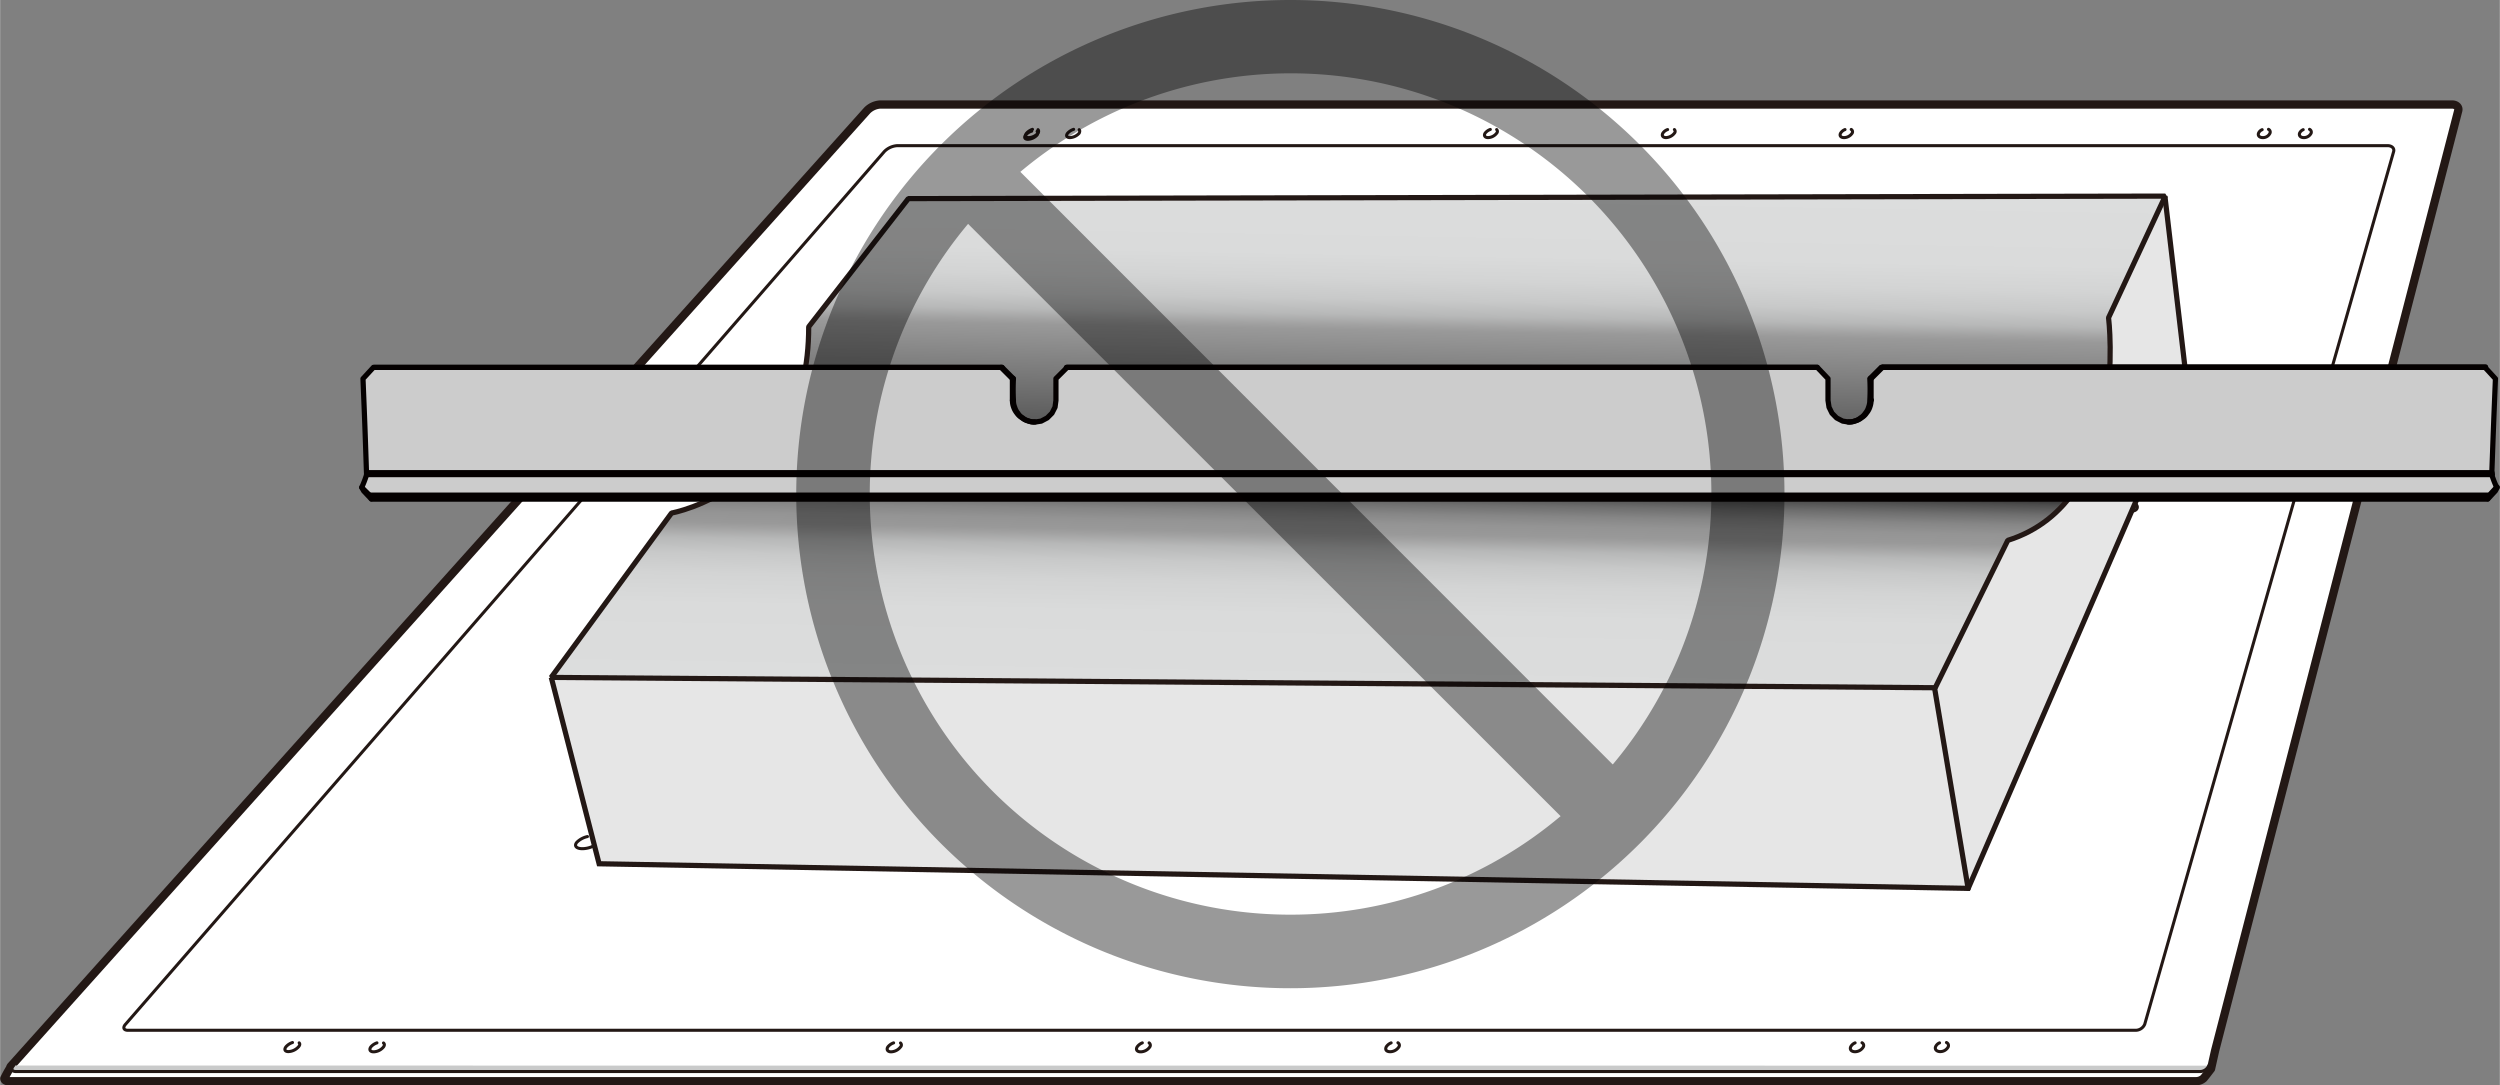
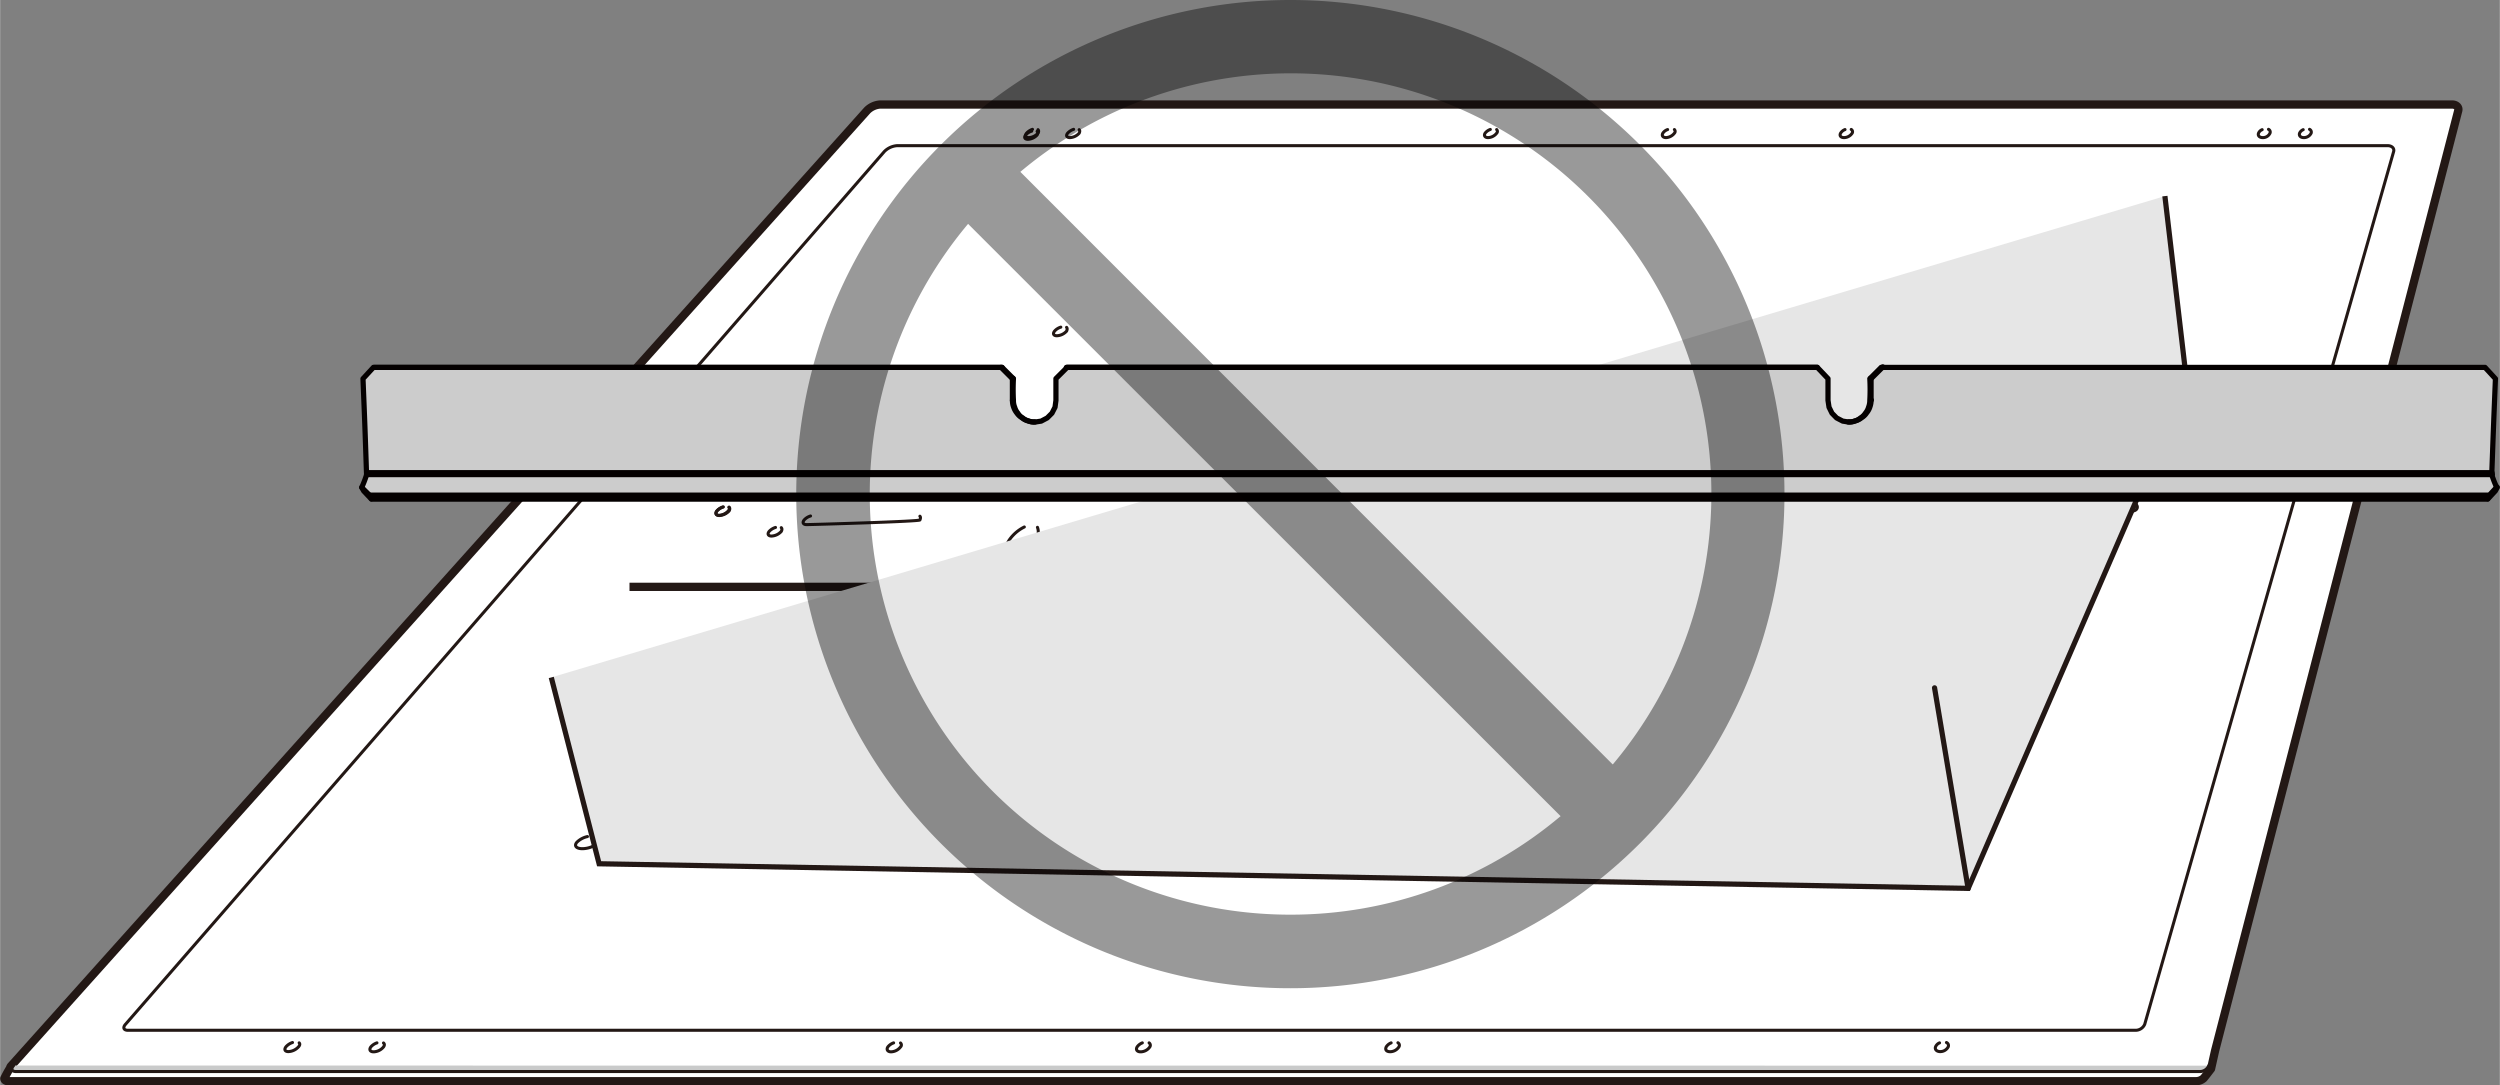
<svg xmlns="http://www.w3.org/2000/svg" width="77.8mm" height="33.77mm" viewBox="0 0 220.52 95.73">
  <rect x="0" y="0" width="220.52" height="95.73" fill="#808080" stroke="none" />
  <defs>
    <style>.cls-1,.cls-7{fill:#fff;}.cls-10,.cls-2,.cls-3,.cls-5{fill:none;}.cls-12,.cls-2,.cls-3,.cls-7,.cls-8,.cls-9{stroke:#231815;}.cls-10,.cls-11,.cls-12,.cls-2,.cls-3,.cls-9{stroke-linecap:round;}.cls-10,.cls-11,.cls-2,.cls-3{stroke-linejoin:round;}.cls-2,.cls-7{stroke-width:0.73px;}.cls-3,.cls-5{stroke-width:0.27px;}.cls-4{fill:#898989;}.cls-5{stroke:#efefef;}.cls-6{fill:#c9caca;}.cls-8{fill:#e6e6e6;}.cls-10,.cls-11,.cls-12,.cls-8,.cls-9{stroke-width:0.46px;}.cls-12,.cls-9{stroke-linejoin:bevel;}.cls-9{fill:url(#linear-gradient);}.cls-10,.cls-11{stroke:#040000;}.cls-11{fill:#ccc;}.cls-12{fill:url(#linear-gradient-2);}.cls-13{opacity:0.4;}</style>
    <linearGradient id="linear-gradient" x1="119.4" y1="61" x2="120.18" y2="16.06" gradientUnits="userSpaceOnUse">
      <stop offset="0" stop-color="#dcdddd" />
      <stop offset="0.15" stop-color="#dadbdb" />
      <stop offset="0.21" stop-color="#d3d4d4" />
      <stop offset="0.25" stop-color="#c8c9c9" />
      <stop offset="0.28" stop-color="#b7b8b8" />
      <stop offset="0.3" stop-color="#a2a2a2" />
      <stop offset="0.31" stop-color="#999" />
      <stop offset="0.33" stop-color="#949494" />
      <stop offset="0.35" stop-color="#868686" />
      <stop offset="0.37" stop-color="#6e6e6e" />
      <stop offset="0.39" stop-color="#4c4c4c" />
      <stop offset="0.4" stop-color="#333" />
      <stop offset="0.71" stop-color="#999" />
      <stop offset="0.72" stop-color="#a2a2a2" />
      <stop offset="0.74" stop-color="#b7b8b8" />
      <stop offset="0.77" stop-color="#c8c9c9" />
      <stop offset="0.81" stop-color="#d3d4d4" />
      <stop offset="0.86" stop-color="#dadbdb" />
      <stop offset="1" stop-color="#dcdddd" />
    </linearGradient>
    <linearGradient id="linear-gradient-2" x1="171.98" y1="78.34" x2="172.28" y2="60.7" gradientUnits="userSpaceOnUse">
      <stop offset="0" stop-color="#dcdddd" />
      <stop offset="0.17" stop-color="#dadbdb" />
      <stop offset="0.23" stop-color="#d4d4d5" />
      <stop offset="0.27" stop-color="#c8c9c9" />
      <stop offset="0.31" stop-color="#b8b8b9" />
      <stop offset="0.31" stop-color="#b5b5b6" />
      <stop offset="0.33" stop-color="#b0b0b1" />
      <stop offset="0.35" stop-color="#a2a2a3" />
      <stop offset="0.37" stop-color="#8b8a8b" />
      <stop offset="0.39" stop-color="#6b6969" />
      <stop offset="0.4" stop-color="#595757" />
      <stop offset="0.71" stop-color="#b5b5b6" />
      <stop offset="0.71" stop-color="#b8b8b9" />
      <stop offset="0.75" stop-color="#c8c9c9" />
      <stop offset="0.79" stop-color="#d4d4d5" />
      <stop offset="0.84" stop-color="#dadbdb" />
      <stop offset="1" stop-color="#dcdddd" />
    </linearGradient>
  </defs>
  <title>アートボード 2</title>
  <g id="レイヤー_2" data-name="レイヤー 2">
    <path class="cls-1" d="M.7,94.36l-.34.93.26.08H193.68l.66-.26.59-.86v-.18l-.44.31-.59.12H1.21L1,94.22a.47.47,0,0,0-.34.14" />
    <path class="cls-1" d="M216.85,9.75c.07-.29-.17-.53-.55-.53H77.63a1.79,1.79,0,0,0-1.15.53L1,94c-.26.29-.17.52.21.52h193a.85.85,0,0,0,.82-.52Z" />
    <path class="cls-2" d="M195.4,92.68,216.85,9.75c.07-.29-.17-.53-.55-.53H77.63a1.79,1.79,0,0,0-1.15.53L1,94a.42.42,0,0,0-.13.23,8.87,8.87,0,0,0-.5.91c0,.14.12.24.36.24h193a1,1,0,0,0,.66-.26c.08-.08.65-.83.65-.83Z" />
    <path class="cls-3" d="M189.19,90.36a.88.88,0,0,1-.83.53H11.27c-.37,0-.47-.24-.21-.53L78,13.37a1.75,1.75,0,0,1,1.14-.52H210.62c.37,0,.61.23.53.52Z" />
    <path class="cls-3" d="M91.48,11.59c.07.07.06.19,0,.32a1.19,1.19,0,0,1-.81.38c-.28,0-.37-.17-.2-.38a1.11,1.11,0,0,1,.53-.34" />
    <path class="cls-3" d="M64.29,44.76c.07.07.06.18-.05.31a1.2,1.2,0,0,1-.82.39c-.27,0-.36-.18-.19-.39a1.21,1.21,0,0,1,.52-.34" />
    <path class="cls-3" d="M64.31,44.74c.08.08.07.2,0,.33a1.28,1.28,0,0,1-.86.41c-.29,0-.39-.19-.21-.41a1.22,1.22,0,0,1,.56-.35" />
    <path class="cls-3" d="M68.91,46.55c.08.08.07.2,0,.33a1.23,1.23,0,0,1-.86.41c-.29,0-.39-.18-.21-.41a1.28,1.28,0,0,1,.56-.35" />
    <path class="cls-3" d="M81.14,45.54c.07.07.06.19,0,.33s-9.7.41-10,.41-.39-.19-.21-.41a1.22,1.22,0,0,1,.56-.35" />
    <path class="cls-3" d="M94.08,28.88c.07.08.06.2,0,.33a1.22,1.22,0,0,1-.86.41c-.29,0-.38-.18-.2-.41a1.19,1.19,0,0,1,.55-.35" />
    <path class="cls-3" d="M91.56,11.44c.07.07.07.18,0,.31a1.16,1.16,0,0,1-.82.39c-.28,0-.36-.17-.19-.39a1.21,1.21,0,0,1,.52-.34" />
    <path class="cls-3" d="M95.19,11.44c.07.07.06.18,0,.31a1.16,1.16,0,0,1-.82.39c-.28,0-.37-.17-.2-.39a1.25,1.25,0,0,1,.53-.34" />
    <path class="cls-3" d="M185.57,46.55a.68.68,0,0,0-.34.33c-.07.23.1.41.39.41a.73.73,0,0,0,.68-.41.28.28,0,0,0-.14-.35" />
    <path class="cls-1" d="M171.21,73.8c.28.08.42.28.35.5s-.6.57-1.14.57-.89-.26-.8-.57a.84.84,0,0,1,.53-.47,2.3,2.3,0,0,1,1.06,0" />
    <path class="cls-4" d="M95.87,64.65a1.92,1.92,0,0,0-.93.5c-.27.32-.06.58.48.58a2.2,2.2,0,0,0,1.47-.58c.16-.19.15-.36,0-.46a1.93,1.93,0,0,0-1,0" />
    <path class="cls-1" d="M51.81,73.8a1.81,1.81,0,0,0-.93.5c-.27.31-.06.57.48.57a2.25,2.25,0,0,0,1.47-.57c.16-.19.15-.36,0-.47a1.87,1.87,0,0,0-1,0" />
    <path class="cls-5" d="M96.69,65.32c.13-.16.12-.29,0-.38a1.53,1.53,0,0,0-.81,0,1.39,1.39,0,0,0-.74.4.33.33,0,0,0-.1.18" />
    <path class="cls-5" d="M96.6,65.52a.2.2,0,0,0-.08-.25,1.58,1.58,0,0,0-1.56.37" />
    <path class="cls-3" d="M52.83,73.83c.15.11.16.28,0,.47a2.25,2.25,0,0,1-1.47.57c-.54,0-.75-.26-.48-.57a1.92,1.92,0,0,1,.93-.5" />
    <path class="cls-3" d="M94.2,65c.07.07.06.19,0,.32a1.22,1.22,0,0,1-.86.41c-.29,0-.38-.18-.2-.41a1.19,1.19,0,0,1,.55-.35" />
    <path class="cls-3" d="M97,64.72c.15.11.16.27,0,.47a2.25,2.25,0,0,1-1.47.57c-.54,0-.75-.26-.48-.57a1.93,1.93,0,0,1,.93-.51" />
    <path class="cls-4" d="M137.72,64.65c.27.09.41.29.34.5s-.6.58-1.14.58-.89-.26-.8-.58a.8.8,0,0,1,.54-.46,2.38,2.38,0,0,1,1.06,0" />
    <path class="cls-5" d="M136.13,65.32a.67.67,0,0,1,.42-.38,1.9,1.9,0,0,1,.85,0c.22.07.33.22.28.4a.58.58,0,0,1-.11.18" />
    <path class="cls-5" d="M136,65.52a.8.8,0,0,1,.36-.25,1.85,1.85,0,0,1,.85,0c.22.07.33.23.28.4" />
    <path class="cls-3" d="M139,65a.63.63,0,0,0-.34.32c-.08.23.1.41.39.41a.74.74,0,0,0,.68-.41.27.27,0,0,0-.15-.35" />
    <path class="cls-3" d="M136.56,64.72a.86.86,0,0,0-.54.47c-.09.31.27.57.81.57a1.22,1.22,0,0,0,1.14-.57c.06-.22-.09-.41-.35-.51" />
    <path class="cls-3" d="M183.65,45.54a.61.61,0,0,0-.34.33c-.08.22.1.41.39.41a.75.75,0,0,0,.68-.41.27.27,0,0,0-.15-.35" />
    <path class="cls-3" d="M190,28.88a.65.65,0,0,0-.34.33c-.08.23.1.41.39.41a.72.72,0,0,0,.67-.41.26.26,0,0,0-.14-.35" />
    <path class="cls-3" d="M131.46,11.42a1,1,0,0,0-.46.33c-.14.22,0,.39.26.39a1,1,0,0,0,.76-.39.23.23,0,0,0,0-.32" />
    <path class="cls-3" d="M147.1,11.43a.82.82,0,0,0-.42.32c-.12.21,0,.39.29.39a1,1,0,0,0,.73-.39.23.23,0,0,0,0-.32" />
    <path class="cls-3" d="M162.75,11.43a.79.79,0,0,0-.39.32c-.11.21,0,.39.31.39a.87.87,0,0,0,.71-.39.24.24,0,0,0-.08-.33" />
    <path class="cls-3" d="M203.17,11.44a.61.61,0,0,0-.32.31c-.07.22.09.39.37.39a.71.71,0,0,0,.65-.39.27.27,0,0,0-.14-.34" />
    <path class="cls-3" d="M199.55,11.44a.57.57,0,0,0-.32.31c-.08.22.09.39.37.39a.68.68,0,0,0,.64-.39.26.26,0,0,0-.13-.34" />
    <path class="cls-3" d="M187.61,44.34a.31.31,0,0,0-.15.33.64.64,0,0,0,.63.41c.29,0,.49-.19.44-.41a.53.53,0,0,0-.35-.35" />
    <path class="cls-3" d="M26.38,92c.08.08.07.2-.05.34a1.27,1.27,0,0,1-.9.43c-.31,0-.4-.19-.21-.43a1.29,1.29,0,0,1,.57-.37" />
    <path class="cls-3" d="M33.24,92a1.23,1.23,0,0,0-.54.36c-.17.24-.06.43.25.43a1.18,1.18,0,0,0,.87-.43c.1-.14.1-.27,0-.35" />
    <path class="cls-3" d="M78.82,92a1.1,1.1,0,0,0-.51.36c-.15.24,0,.43.28.43a1.09,1.09,0,0,0,.84-.43.24.24,0,0,0,0-.35" />
    <path class="cls-3" d="M100.76,92a1,1,0,0,0-.46.36c-.14.24,0,.43.31.43a1,1,0,0,0,.81-.43.26.26,0,0,0-.06-.36" />
    <path class="cls-3" d="M122.71,92a.9.9,0,0,0-.43.35c-.12.24,0,.43.35.43a.93.93,0,0,0,.77-.43.26.26,0,0,0-.09-.36" />
-     <path class="cls-3" d="M163.64,92a.75.75,0,0,0-.39.35c-.1.24.07.43.38.43a.85.85,0,0,0,.74-.43.27.27,0,0,0-.12-.36" />
    <path class="cls-3" d="M171.09,92a.65.65,0,0,0-.35.34c-.09.24.1.43.41.43a.79.79,0,0,0,.71-.43.29.29,0,0,0-.16-.37" />
    <path class="cls-6" d="M1.19,94c-.26.29-.17.53.21.53l192.62,0a.86.86,0,0,0,.82-.52" />
    <path class="cls-3" d="M1.19,94c-.26.29-.17.53.21.53l192.62,0a.86.86,0,0,0,.82-.52" />
    <path class="cls-3" d="M90.35,46.49A3.51,3.51,0,0,0,89,47.67c-.48.77-.34,1.39.31,1.39a2.88,2.88,0,0,0,2-1.39,1.16,1.16,0,0,0,.2-1.15" />
    <path class="cls-3" d="M126.39,46.5a3.18,3.18,0,0,0-1.22,1.17c-.44.76-.28,1.39.37,1.39a2.75,2.75,0,0,0,2-1.39,1.12,1.12,0,0,0,.13-1.17" />
    <path class="cls-3" d="M162.43,46.52a3.07,3.07,0,0,0-1.14,1.15c-.4.76-.2,1.39.44,1.39s10.64-.63,11-1.39c.26-.5-8.87-.93-9.07-1.18" />
    <line class="cls-7" x1="175.15" y1="51.77" x2="55.52" y2="51.77" />
    <polyline class="cls-8" points="48.62 59.76 52.84 76.2 173.62 78.37 192.91 33.85 190.97 17.3" />
-     <path class="cls-9" d="M48.61,59.76l10.62-14.5s12.1-2.16,12.1-16.43l8.79-11.31L191,17.3l-5,10.73s2,16.21-8.89,19.64l-6.4,13Z" />
    <g id="センサープレート">
      <g id="Actor_.7" data-name="Actor .7">
        <path class="cls-10" d="M217.79,40.27l-.62-.1-.55-.28-.43-.46-.24-.57,0-.63.17-.61.35-.54.51-.4.59-.22h.64" />
        <path class="cls-10" d="M218.08,37h-.44l-.41.15-.35.28-.24.36-.12.43,0,.43.16.4.29.31.38.19.43.07" />
        <path class="cls-10" d="M218.17,39.63h-.42l-.2-.06-.21-.07-.33-.25-.23-.36-.07-.31,0-.09,0-.43.18-.4.29-.31.38-.22.42-.08.42.06" />
        <path class="cls-10" d="M217.29,38.78l.17.25.24.19.3.1h.31l.3-.11.25-.2.18-.26.08-.31,0-.31-.12-.29-.21-.22-.28-.15-.3,0-.31.06-.28.15-.22.24,0,.08-.09.21,0,.31.07.31" />
        <path class="cls-10" d="M217.09,36.54a2.34,2.34,0,0,1,.63-.12,1,1,0,0,1,.45,0,2.14,2.14,0,0,1,.59.19" />
        <path class="cls-10" d="M218.76,36.64a2.22,2.22,0,0,1,.49.38.65.65,0,0,1,.19.24.85.85,0,0,1,.15.28,3,3,0,0,1,.15.61" />
        <path class="cls-10" d="M218.41,40.15a2.72,2.72,0,0,1-.62.12,1.15,1.15,0,0,1-.45,0,2.14,2.14,0,0,1-.59-.19" />
        <path class="cls-10" d="M217.82,39.67a1,1,0,0,0,.35,0,2.57,2.57,0,0,0,.41-.15.06.06,0,0,0,0,0l.33-.26" />
        <path class="cls-10" d="M219.11,37.65c-.13-.15-.14-.15-.28-.3s0,0,0,0a2.64,2.64,0,0,0-.37-.2,1.05,1.05,0,0,0-.34-.08" />
        <path class="cls-10" d="M216,39.32l-.11-.17-.14-.61.06-.63.26-.58.44-.48.55-.31" />
        <path class="cls-10" d="M219.74,38.15l-.07.63-.26.58-.44.48-.56.31" />
        <path class="cls-10" d="M216.75,40l-.49-.37-.23-.35" />
        <path class="cls-10" d="M219,39.2l.23-.35.11-.41,0-.41-.17-.38" />
      </g>
      <g id="Actor_.8" data-name="Actor .8">
        <path class="cls-10" d="M33.56,39.18l.3.12.31,0,.3-.08.25-.18.18-.25.08-.3,0-.31L34.88,38l0-.07-.21-.24-.27-.17-.31-.07-.31,0-.28.12-.22.22-.13.28,0,.31.07.31.17.28.24.2" />
        <path class="cls-10" d="M34.33,40.26,35,40.2l.06,0,.5-.24.44-.44.27-.56.07-.62-.14-.62-.33-.56-.49-.41-.59-.24-.64,0" />
        <path class="cls-10" d="M33.82,37.11l.43,0,.42.09.37.23.14.16.14.17.16.4,0,.43-.12.4-.24.34-.35.24-.2.06-.2,0-.42,0" />
        <path class="cls-10" d="M34.32,39.67l.43-.05.38-.18.31-.3.18-.39.05-.43-.1-.43-.22-.37L35,37.23l-.41-.17-.43,0" />
        <path class="cls-10" d="M33.5,36.61a1.79,1.79,0,0,1,.6-.17.94.94,0,0,1,.44,0,2.28,2.28,0,0,1,.63.13" />
-         <path class="cls-10" d="M35.37,40.07,35,40.2l-.18,0a2.17,2.17,0,0,1-.44,0,1.12,1.12,0,0,1-.32,0,1,1,0,0,1-.3-.1,2.77,2.77,0,0,1-.55-.33" />
        <path class="cls-10" d="M34.32,39.67a.78.78,0,0,1-.34-.05,2.9,2.9,0,0,1-.41-.16l0,0a2.85,2.85,0,0,1-.32-.27" />
        <path class="cls-10" d="M33.12,37.61l.29-.29,0,0a2.53,2.53,0,0,1,.37-.18,1.09,1.09,0,0,1,.35-.07" />
        <path class="cls-10" d="M33.08,39.69l-.34-.39-.24-.6,0-.63.17-.6L33,37l.51-.35" />
        <path class="cls-10" d="M35.17,36.56l.54.34.42.49.24.59,0,.64-.17.6-.35.5-.51.35" />
        <path class="cls-10" d="M33.16,39.79l-.08-.1" />
        <path class="cls-10" d="M33.21,39.16,33,38.8l-.09-.41,0-.41.18-.37" />
      </g>
      <g id="Actor_.13" data-name="Actor .13">
        <path class="cls-11" d="M220.29,43l-.17.31-.67.72H32.75l-.68-.72L31.9,43a10.23,10.23,0,0,0,.42-1.09.32.32,0,0,0,0-.17c-.14-4.16-.14-4.17-.31-8.33l.92-1H88.39l1,1a17.61,17.61,0,0,0,0,1.92,1.47,1.47,0,0,0,.11.59,1.43,1.43,0,0,0,.28.53,1.16,1.16,0,0,0,.43.42,1.33,1.33,0,0,0,.54.28,1.44,1.44,0,0,0,.59.09h-.09l.59-.09.53-.28.42-.42.27-.53.08-.6,0-1.92,1-1H160.3l.95,1,0,1.92.09.6.26.53.41.42.54.28.59.09H163a1.47,1.47,0,0,0,.58-.09,1.4,1.4,0,0,0,.54-.28,1.33,1.33,0,0,0,.43-.42,1.43,1.43,0,0,0,.28-.53,1.67,1.67,0,0,0,.11-.59,17.61,17.61,0,0,0,0-1.92l1-1h53.27l.92,1c-.17,4.16-.17,4.17-.32,8.33a.32.32,0,0,0,0,.17c.2.55.2.56.43,1.09" />
        <path class="cls-10" d="M91.25,37.21a1.33,1.33,0,0,1-.59-.09,1.4,1.4,0,0,1-.54-.28,1.46,1.46,0,0,1-.44-.42,1.68,1.68,0,0,1-.28-.53,1.51,1.51,0,0,1-.09-.6" />
        <path class="cls-10" d="M163.1,37.21a1.33,1.33,0,0,0,.59-.09,1.4,1.4,0,0,0,.54-.28,1.33,1.33,0,0,0,.43-.42,1.52,1.52,0,0,0,.29-.53,1.72,1.72,0,0,0,.1-.6" />
        <path class="cls-10" d="M32.75,44l-.16-.31L31.9,43" />
        <path class="cls-10" d="M32.32,41.87H219.86" />
        <path class="cls-10" d="M32.35,41.7H219.83" />
        <path class="cls-10" d="M32.59,43.68h187l.67-.72" />
        <path class="cls-10" d="M33,32.41H88.39" />
        <path class="cls-10" d="M88.3,32.41l1,1,0,1.92h.08" />
        <path class="cls-10" d="M89.28,33.37h.08" />
        <path class="cls-10" d="M94.06,32.41H160.3" />
        <path class="cls-10" d="M165.05,35.29H165" />
        <path class="cls-10" d="M165.05,35.29l0-1.92H165" />
-         <path class="cls-10" d="M165.09,33.37l1-1h53.17" />
+         <path class="cls-10" d="M165.09,33.37l1-1" />
        <path class="cls-10" d="M166.06,32.41H166" />
        <path class="cls-10" d="M219.45,44l.17-.31" />
      </g>
    </g>
    <line class="cls-12" x1="170.65" y1="60.68" x2="173.61" y2="78.37" />
    <path class="cls-13" d="M113.82,0a43.59,43.59,0,1,0,43.59,43.59A43.59,43.59,0,0,0,113.82,0Zm0,80.69A37.1,37.1,0,0,1,85.39,19.75L137.66,72A36.92,36.92,0,0,1,113.82,80.69Zm28.43-13.26L90,15.16a37.1,37.1,0,0,1,52.27,52.27Z" />
  </g>
</svg>